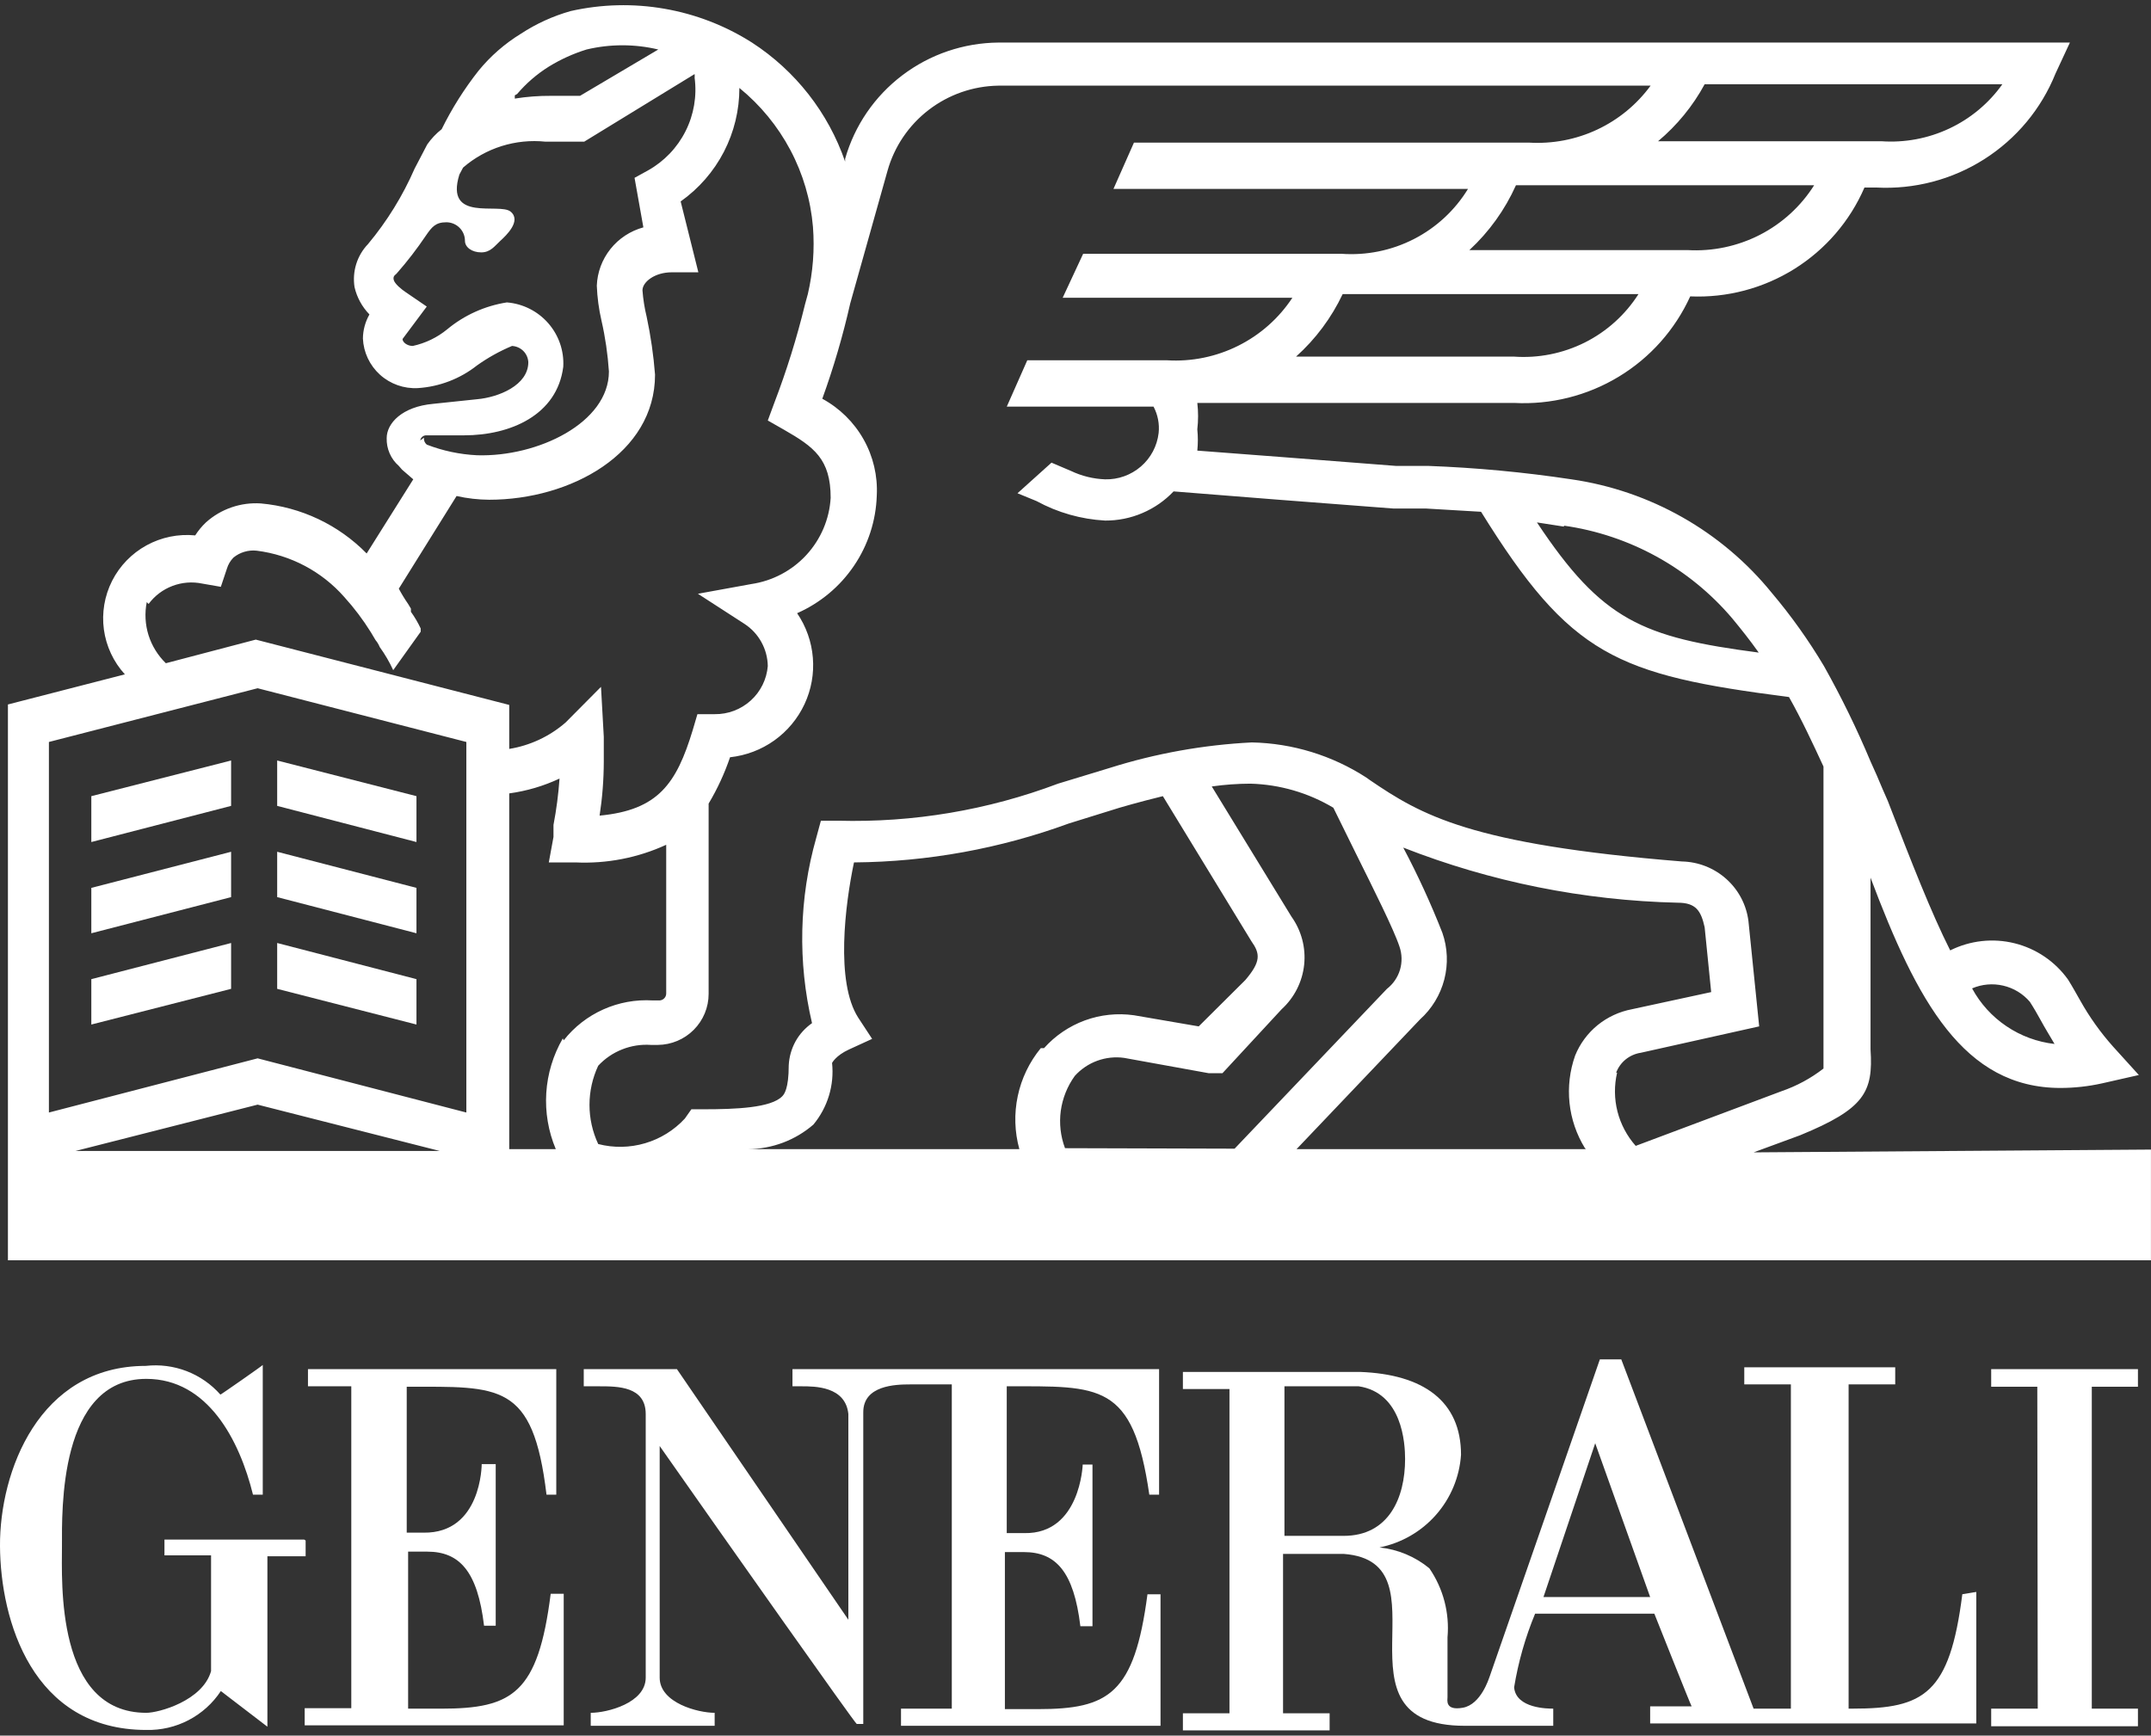
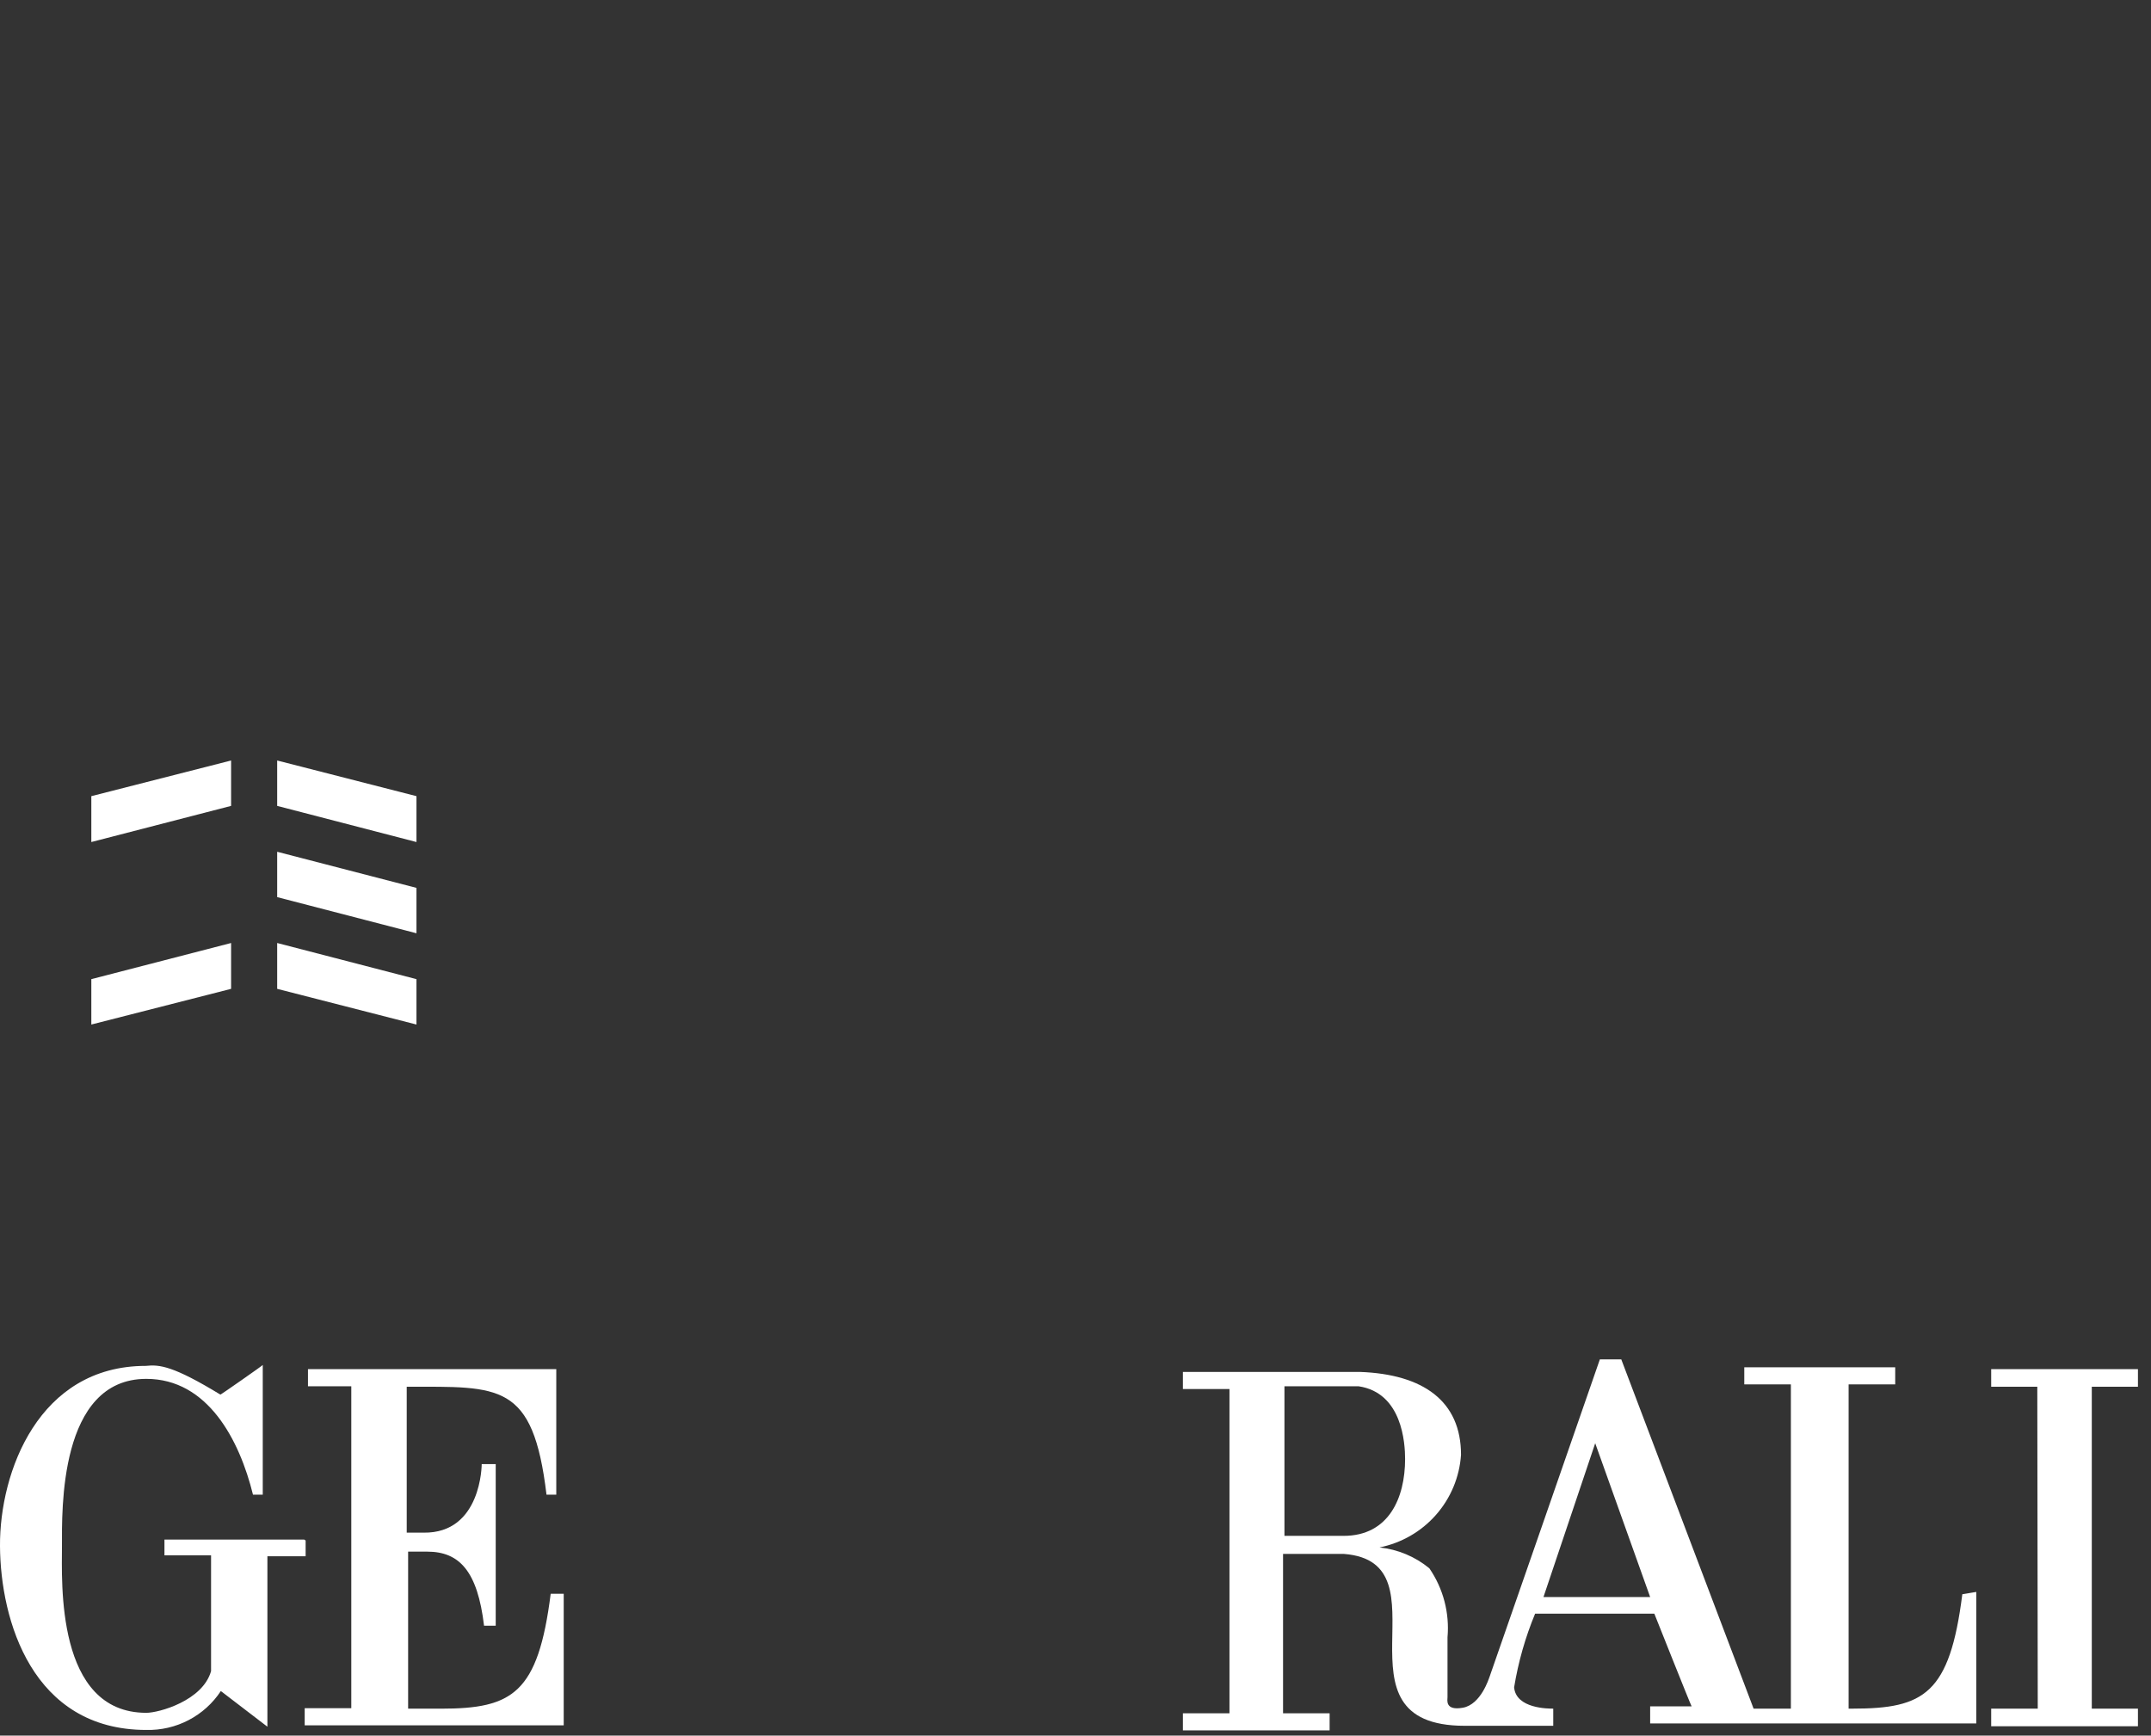
<svg xmlns="http://www.w3.org/2000/svg" width="57" height="46" viewBox="0 0 57 46" fill="none">
  <rect x="0" y="0" width="57" height="46" fill="#333333" stroke="none" />
  <path d="M10.778 40.633V36.754C13.247 36.754 14.124 36.631 14.482 39.614H14.741V36.287H8.161V36.742H9.309V45.273H8.074V45.728H14.938V42.241H14.593C14.259 44.881 13.58 45.286 11.691 45.286H10.815V41.124H11.321C12.173 41.124 12.655 41.64 12.827 43.088H13.136V38.804H12.765C12.765 38.804 12.765 40.645 11.222 40.621H10.753" fill="white" />
-   <path d="M8.062 40.805H4.358V41.222H5.593V44.291C5.37 45.077 4.21 45.396 3.877 45.396C1.469 45.396 1.642 41.91 1.642 40.977C1.642 40.044 1.556 36.545 3.877 36.545C5.506 36.545 6.346 38.165 6.704 39.614H6.963C6.963 39.012 6.963 36.164 6.963 36.177C6.963 36.189 5.84 36.974 5.84 36.962C5.597 36.686 5.29 36.473 4.946 36.34C4.602 36.208 4.231 36.16 3.864 36.201C1.025 36.201 -0.012 39.012 0 40.977C0.012 42.941 0.852 45.85 3.877 45.85C4.267 45.859 4.653 45.77 4.999 45.589C5.344 45.409 5.638 45.144 5.852 44.819L7.086 45.764V41.247H8.099V40.829" fill="white" />
+   <path d="M8.062 40.805H4.358V41.222H5.593V44.291C5.37 45.077 4.21 45.396 3.877 45.396C1.469 45.396 1.642 41.91 1.642 40.977C1.642 40.044 1.556 36.545 3.877 36.545C5.506 36.545 6.346 38.165 6.704 39.614H6.963C6.963 39.012 6.963 36.164 6.963 36.177C6.963 36.189 5.84 36.974 5.84 36.962C4.602 36.208 4.231 36.16 3.864 36.201C1.025 36.201 -0.012 39.012 0 40.977C0.012 42.941 0.852 45.85 3.877 45.85C4.267 45.859 4.653 45.77 4.999 45.589C5.344 45.409 5.638 45.144 5.852 44.819L7.086 45.764V41.247H8.099V40.829" fill="white" />
  <path d="M40.901 42.327L42.272 38.251L43.728 42.327H40.901ZM34.037 40.706V36.741H36C37.16 36.913 37.234 38.251 37.234 38.669C37.234 39.7 36.802 40.706 35.605 40.706H34.037ZM52 42.253C51.666 44.893 50.987 45.285 49.099 45.285H48.987V36.692H50.222V36.238H46.222V36.692H47.457V45.285H46.469L42.963 36.029H42.395C42.395 36.029 39.481 44.426 39.469 44.451C39.457 44.475 39.247 45.175 38.765 45.261C38.284 45.347 38.358 45.052 38.358 44.979V43.395C38.415 42.748 38.245 42.102 37.877 41.566C37.501 41.256 37.041 41.064 36.556 41.013C37.136 40.896 37.663 40.593 38.053 40.149C38.444 39.705 38.676 39.146 38.716 38.558C38.716 37.134 37.716 36.422 36.037 36.361H31.346V36.815H32.58V45.408H31.346V45.862H35.234V45.408H34V41.185H35.617C38.432 41.406 35.136 45.74 38.815 45.74H41.16V45.285C41.025 45.285 40.173 45.285 40.123 44.721C40.233 44.051 40.419 43.396 40.679 42.769H43.839C43.839 42.769 44.815 45.224 44.827 45.224H43.728V45.678H52.37V42.192L52 42.253Z" fill="white" />
-   <path d="M26.678 36.742C29.148 36.742 30.024 36.631 30.456 39.614H30.715V36.287H21V36.742H21.246C21.592 36.742 22.407 36.742 22.481 37.478V42.929L17.938 36.287H15.469V36.742H15.876C16.37 36.742 17.111 36.742 17.111 37.478V44.463C17.111 45.138 16.086 45.396 15.654 45.396V45.74H18.938V45.396C18.506 45.396 17.481 45.138 17.481 44.463V38.325C19.271 40.879 22.666 45.691 22.703 45.691H22.876V37.429C22.876 36.717 23.728 36.692 24.111 36.692H25.222V45.286H23.876V45.74H30.753V42.254H30.407C30.061 44.893 29.382 45.298 27.506 45.298H26.629V41.136H27.135C27.975 41.136 28.456 41.652 28.629 43.101H28.95V38.816H28.691C28.691 38.816 28.629 40.658 27.148 40.633H26.678V36.742Z" fill="white" />
  <path d="M56.654 36.754V36.287H52.765V36.754H53.987L53.999 45.286H52.765V45.752H56.654V45.286H55.431V36.754H56.654Z" fill="white" />
-   <path d="M42.827 28.43C42.878 28.292 42.966 28.17 43.081 28.077C43.196 27.985 43.334 27.924 43.481 27.902L46.617 27.203L46.333 24.416C46.28 23.985 46.072 23.588 45.747 23.297C45.423 23.006 45.004 22.841 44.568 22.832C38.963 22.378 37.666 21.605 36.296 20.672L36.21 20.61C35.305 20.023 34.253 19.699 33.173 19.677C31.894 19.741 30.628 19.968 29.407 20.353L28.037 20.77C26.177 21.472 24.198 21.805 22.21 21.752H21.753L21.63 22.206C21.175 23.807 21.137 25.497 21.518 27.117C21.337 27.244 21.186 27.41 21.079 27.604C20.973 27.798 20.912 28.013 20.901 28.234C20.901 28.86 20.778 29.007 20.728 29.056C20.432 29.363 19.494 29.4 18.642 29.4H18.321L18.148 29.646C17.863 29.955 17.499 30.181 17.094 30.3C16.69 30.419 16.26 30.427 15.852 30.321C15.7 29.996 15.621 29.642 15.621 29.284C15.621 28.925 15.7 28.571 15.852 28.246C16.028 28.056 16.245 27.908 16.486 27.813C16.728 27.717 16.988 27.676 17.247 27.694H17.432C17.79 27.691 18.132 27.547 18.384 27.294C18.636 27.041 18.778 26.699 18.778 26.343V21.298C19.01 20.91 19.2 20.498 19.346 20.07C19.769 20.024 20.173 19.871 20.519 19.624C20.865 19.377 21.141 19.045 21.32 18.661C21.499 18.277 21.575 17.853 21.54 17.431C21.506 17.009 21.362 16.603 21.123 16.252C21.735 15.982 22.257 15.547 22.63 14.995C23.004 14.444 23.213 13.799 23.234 13.134C23.261 12.615 23.14 12.098 22.884 11.644C22.628 11.19 22.249 10.817 21.79 10.568C22.09 9.742 22.337 8.897 22.531 8.039L23.518 4.528C23.697 3.887 24.08 3.32 24.61 2.913C25.139 2.506 25.787 2.28 26.457 2.27H43.74C43.374 2.77 42.887 3.171 42.324 3.435C41.761 3.699 41.14 3.817 40.518 3.78H30.049L29.506 5.007H38.901C38.555 5.573 38.058 6.034 37.465 6.337C36.873 6.64 36.208 6.775 35.543 6.726H28.703L28.16 7.892H34.247C33.889 8.435 33.394 8.874 32.81 9.165C32.227 9.456 31.577 9.589 30.926 9.549H27.222L26.679 10.777H30.568C30.681 10.992 30.729 11.235 30.703 11.477C30.663 11.821 30.496 12.137 30.233 12.364C29.97 12.591 29.632 12.713 29.284 12.704C28.971 12.692 28.665 12.617 28.383 12.483L27.864 12.262L26.963 13.073L27.469 13.281C28.028 13.586 28.648 13.762 29.284 13.797C29.623 13.799 29.96 13.732 30.272 13.598C30.585 13.465 30.866 13.27 31.099 13.024L33.889 13.245L36.926 13.478H37.79L39.247 13.564C41.617 17.382 42.827 17.885 47.407 18.474C47.74 19.064 48.037 19.702 48.321 20.316V27.792C48.321 28.136 48.321 28.259 48.321 28.32C47.986 28.58 47.611 28.783 47.209 28.921L43.345 30.37C43.114 30.109 42.948 29.797 42.862 29.46C42.776 29.122 42.773 28.769 42.852 28.43H42.827ZM42.024 30.456H34.358L37.629 27.019C37.944 26.736 38.167 26.367 38.273 25.959C38.378 25.551 38.361 25.121 38.222 24.723C37.919 23.951 37.573 23.197 37.185 22.464C39.503 23.373 41.965 23.867 44.456 23.925C44.938 23.925 45.074 24.134 45.172 24.576L45.345 26.294L43.247 26.748C42.912 26.811 42.599 26.956 42.335 27.17C42.072 27.385 41.867 27.662 41.74 27.976C41.597 28.379 41.547 28.808 41.591 29.233C41.636 29.658 41.776 30.067 42 30.431L42.024 30.456ZM28.222 30.431C28.104 30.116 28.065 29.776 28.11 29.442C28.156 29.108 28.283 28.79 28.481 28.516C28.643 28.336 28.847 28.198 29.076 28.114C29.304 28.031 29.549 28.004 29.79 28.038L32.025 28.443H32.395L33.963 26.748C34.299 26.441 34.511 26.022 34.559 25.57C34.607 25.117 34.487 24.664 34.222 24.293L32.111 20.844C32.45 20.796 32.793 20.771 33.136 20.77C33.911 20.791 34.668 21.011 35.333 21.408L35.938 22.636C36.382 23.532 36.938 24.637 37.086 25.091C37.154 25.289 37.158 25.502 37.099 25.703C37.039 25.903 36.918 26.079 36.753 26.208L32.716 30.444L28.222 30.431ZM27.58 27.78C27.278 28.148 27.068 28.584 26.97 29.049C26.871 29.515 26.885 29.997 27.012 30.456H19.827C20.463 30.451 21.076 30.22 21.555 29.805C21.742 29.579 21.882 29.319 21.967 29.038C22.052 28.758 22.08 28.464 22.049 28.172C22.049 28.172 22.148 27.976 22.494 27.817L23.111 27.534L22.741 26.97C22.136 26.024 22.395 23.974 22.63 22.857H22.642C24.58 22.841 26.502 22.492 28.321 21.826L29.666 21.408C29.666 21.408 30.16 21.261 30.815 21.101L33.16 24.944C33.395 25.275 33.419 25.484 33 25.975L31.765 27.203L30.049 26.908C29.61 26.846 29.163 26.893 28.747 27.045C28.332 27.198 27.96 27.45 27.666 27.78H27.58ZM14.914 27.522C14.658 27.964 14.508 28.459 14.476 28.967C14.444 29.476 14.53 29.986 14.728 30.456H13.494V21.028C13.956 20.965 14.405 20.833 14.827 20.635C14.798 21.047 14.745 21.457 14.667 21.863C14.667 21.961 14.667 22.071 14.667 22.182L14.543 22.857H15.247C16.075 22.896 16.901 22.736 17.654 22.39V26.331C17.654 26.378 17.637 26.423 17.604 26.457C17.572 26.491 17.528 26.512 17.481 26.515H17.296C16.846 26.488 16.397 26.57 15.986 26.754C15.575 26.938 15.216 27.218 14.938 27.571L14.914 27.522ZM12.358 29.486L6.827 28.05L1.296 29.486V19.665L6.827 18.241L12.358 19.665V29.486ZM2 30.505L6.827 29.277L11.654 30.505H2ZM3.938 16.007C4.098 15.791 4.317 15.625 4.569 15.53C4.82 15.434 5.094 15.412 5.358 15.467L5.852 15.553L6.012 15.074C6.045 14.963 6.104 14.862 6.185 14.779C6.27 14.709 6.369 14.656 6.475 14.625C6.581 14.593 6.692 14.583 6.802 14.595C7.701 14.708 8.527 15.145 9.123 15.823C9.385 16.112 9.621 16.425 9.827 16.756L9.951 16.964C9.997 17.019 10.035 17.081 10.062 17.148C10.201 17.341 10.321 17.546 10.42 17.762L11.148 16.743C11.148 16.743 11.148 16.743 11.148 16.657C11.076 16.502 10.989 16.354 10.889 16.215V16.13L10.815 16.007C10.725 15.877 10.642 15.741 10.568 15.602L12.099 13.146C12.382 13.21 12.672 13.243 12.963 13.245C15.123 13.245 17.358 12.017 17.358 9.93C17.318 9.414 17.244 8.902 17.136 8.395C17.08 8.165 17.043 7.931 17.025 7.696C17.025 7.475 17.346 7.217 17.802 7.217H18.506L18.037 5.339C18.519 4.997 18.912 4.546 19.183 4.023C19.453 3.5 19.594 2.919 19.593 2.331C20.149 2.784 20.608 3.343 20.944 3.976C21.279 4.608 21.483 5.301 21.543 6.014C21.589 6.611 21.543 7.211 21.407 7.794L21.333 8.064C21.117 8.952 20.845 9.825 20.518 10.679L20.346 11.145L20.778 11.391C21.568 11.845 22.012 12.164 22.012 13.195C21.979 13.758 21.752 14.291 21.37 14.707C20.988 15.123 20.474 15.395 19.913 15.479L18.494 15.737L19.728 16.535C19.915 16.657 20.069 16.822 20.176 17.017C20.284 17.212 20.342 17.43 20.346 17.652C20.317 18.002 20.157 18.329 19.895 18.566C19.634 18.803 19.292 18.933 18.938 18.928H18.481L18.358 19.346C17.926 20.77 17.444 21.47 15.889 21.617C15.962 21.142 15.999 20.662 16 20.181C16 20.033 16 19.653 16 19.53L15.926 18.204L14.988 19.149C14.565 19.517 14.048 19.759 13.494 19.849V18.683L6.778 16.952L4.395 17.578C4.182 17.371 4.024 17.115 3.935 16.832C3.847 16.549 3.831 16.248 3.889 15.958L3.938 16.007ZM11.136 11.673C11.141 11.637 11.159 11.604 11.186 11.58C11.213 11.555 11.248 11.541 11.284 11.538H12.296C13.531 11.538 14.765 10.998 14.926 9.721C14.95 9.299 14.807 8.885 14.528 8.566C14.249 8.247 13.856 8.049 13.432 8.015C12.85 8.106 12.304 8.352 11.852 8.727C11.587 8.945 11.274 9.096 10.938 9.169C10.79 9.169 10.667 9.071 10.667 8.985L11.309 8.125L10.753 7.745C10.642 7.671 10.457 7.524 10.432 7.413C10.407 7.303 10.494 7.278 10.518 7.241C10.795 6.927 11.05 6.594 11.284 6.247C11.444 6.014 11.543 5.891 11.827 5.891C11.958 5.891 12.084 5.943 12.176 6.035C12.269 6.127 12.321 6.252 12.321 6.382C12.321 6.554 12.506 6.689 12.753 6.689C13 6.689 13.111 6.517 13.259 6.382C13.407 6.247 13.827 5.854 13.531 5.609C13.235 5.363 11.778 5.903 12.173 4.627L12.271 4.442C12.569 4.184 12.916 3.99 13.292 3.872C13.668 3.754 14.065 3.714 14.457 3.755C14.728 3.755 15 3.755 15.284 3.755H15.481L18.407 1.963C18.41 1.995 18.41 2.028 18.407 2.061C18.471 2.546 18.387 3.039 18.167 3.476C17.947 3.914 17.601 4.276 17.173 4.516L16.815 4.713L17.049 6.026C16.705 6.12 16.399 6.32 16.177 6.599C15.955 6.877 15.828 7.218 15.815 7.573C15.827 7.883 15.868 8.191 15.938 8.494C16.04 8.938 16.105 9.389 16.136 9.844C16.136 11.207 14.247 12.115 12.642 12.066C12.185 12.044 11.735 11.949 11.309 11.784C11.282 11.761 11.261 11.733 11.248 11.701C11.235 11.669 11.231 11.634 11.235 11.6L11.136 11.673ZM13.704 2.491C13.944 2.208 14.228 1.963 14.543 1.766C14.856 1.573 15.192 1.421 15.543 1.312C16.168 1.163 16.819 1.163 17.444 1.312L15.37 2.54H14.605C14.282 2.538 13.96 2.562 13.642 2.613V2.527L13.704 2.491ZM53.061 2.233C52.702 2.738 52.218 3.142 51.656 3.406C51.093 3.671 50.472 3.787 49.852 3.743H43.938C44.441 3.321 44.86 2.809 45.172 2.233H53.061ZM44.778 6.628H38.938C39.462 6.143 39.881 5.559 40.172 4.909H48.074C47.721 5.469 47.222 5.924 46.632 6.226C46.041 6.528 45.379 6.667 44.716 6.628H44.778ZM40.123 9.451H34.345C34.863 8.986 35.283 8.422 35.58 7.794H43.419C43.07 8.342 42.578 8.786 41.996 9.078C41.413 9.369 40.761 9.499 40.111 9.451H40.123ZM41.444 13.932C43.182 14.179 44.768 15.053 45.901 16.387C46.135 16.67 46.37 16.964 46.605 17.296C43.518 16.891 42.456 16.449 40.728 13.846L41.444 13.957V13.932ZM53.79 26.552C53.901 26.724 53.999 26.896 54.086 27.055C54.172 27.215 54.321 27.46 54.444 27.669C53.987 27.617 53.55 27.456 53.17 27.199C52.789 26.943 52.477 26.599 52.259 26.196C52.519 26.084 52.808 26.059 53.083 26.123C53.359 26.187 53.607 26.337 53.79 26.552ZM46.469 30.542L47.703 30.088C49.407 29.388 49.642 28.946 49.568 27.817V23.262C50.802 26.54 52.037 28.835 54.605 28.835C54.974 28.834 55.343 28.793 55.703 28.713L56.678 28.492L55.999 27.743C55.663 27.367 55.369 26.955 55.123 26.515C55.024 26.343 54.925 26.159 54.802 25.963C54.46 25.484 53.958 25.142 53.384 25C52.811 24.858 52.206 24.926 51.679 25.189C51.172 24.183 50.654 22.857 50.024 21.224L49.889 20.917C49.79 20.672 49.679 20.426 49.568 20.181C49.205 19.315 48.793 18.471 48.333 17.652C47.926 16.969 47.464 16.32 46.95 15.712C45.625 14.08 43.729 13.006 41.642 12.704C40.382 12.514 39.112 12.395 37.839 12.348H36.987L33.987 12.115L31.728 11.943C31.747 11.755 31.747 11.566 31.728 11.379C31.755 11.146 31.755 10.911 31.728 10.679H40.123C41.096 10.73 42.063 10.488 42.895 9.984C43.728 9.481 44.388 8.738 44.79 7.855C45.763 7.897 46.725 7.643 47.55 7.128C48.375 6.612 49.022 5.86 49.407 4.97H49.716C50.726 5.024 51.728 4.762 52.58 4.22C53.433 3.678 54.093 2.885 54.469 1.95L54.851 1.128H26.457C25.536 1.136 24.642 1.44 23.91 1.996C23.177 2.551 22.646 3.328 22.395 4.209V4.283C21.949 2.987 21.08 1.876 19.926 1.128C19.221 0.68 18.433 0.375 17.609 0.232C16.784 0.088 15.94 0.109 15.123 0.293C14.655 0.425 14.209 0.628 13.802 0.895C13.375 1.157 12.995 1.489 12.679 1.877C12.301 2.357 11.974 2.876 11.704 3.424C11.557 3.539 11.428 3.676 11.321 3.829L10.988 4.467C10.673 5.189 10.258 5.863 9.753 6.468C9.609 6.618 9.502 6.799 9.44 6.997C9.378 7.195 9.363 7.405 9.395 7.61C9.458 7.883 9.595 8.133 9.79 8.334C9.679 8.529 9.619 8.749 9.617 8.972C9.625 9.154 9.669 9.332 9.747 9.497C9.825 9.662 9.934 9.809 10.07 9.932C10.205 10.054 10.364 10.148 10.536 10.209C10.709 10.27 10.891 10.296 11.074 10.286C11.646 10.249 12.193 10.039 12.642 9.684C12.93 9.479 13.241 9.306 13.568 9.169C13.681 9.175 13.787 9.222 13.867 9.301C13.947 9.381 13.994 9.486 14 9.599C14 10.212 13.21 10.531 12.642 10.581L11.481 10.703C10.654 10.777 10.247 11.219 10.247 11.612C10.243 11.751 10.269 11.888 10.325 12.016C10.38 12.143 10.463 12.257 10.568 12.348L10.654 12.447L10.951 12.704L9.716 14.669C8.971 13.909 7.977 13.439 6.914 13.343C6.649 13.325 6.384 13.361 6.134 13.447C5.883 13.534 5.653 13.669 5.457 13.846C5.348 13.949 5.253 14.064 5.173 14.19C4.726 14.146 4.277 14.238 3.884 14.453C3.491 14.668 3.172 14.997 2.97 15.396C2.769 15.794 2.693 16.244 2.753 16.686C2.814 17.128 3.007 17.542 3.309 17.873L0.21 18.671V33.402H56.999V30.468L46.469 30.542Z" fill="white" />
  <path d="M11.036 21.101L7.345 20.156V21.359L11.036 22.317V21.101Z" fill="white" />
  <path d="M2.42 22.317L6.124 21.359V20.156L2.42 21.101V22.317Z" fill="white" />
-   <path d="M2.42 24.735L6.124 23.777V22.575L2.42 23.532V24.735Z" fill="white" />
  <path d="M11.036 23.532L7.345 22.575V23.777L11.036 24.735V23.532Z" fill="white" />
  <path d="M11.036 25.951L7.345 24.993V26.208L11.036 27.154V25.951Z" fill="white" />
  <path d="M2.42 27.154L6.124 26.208V24.993L2.42 25.951V27.154Z" fill="white" />
</svg>